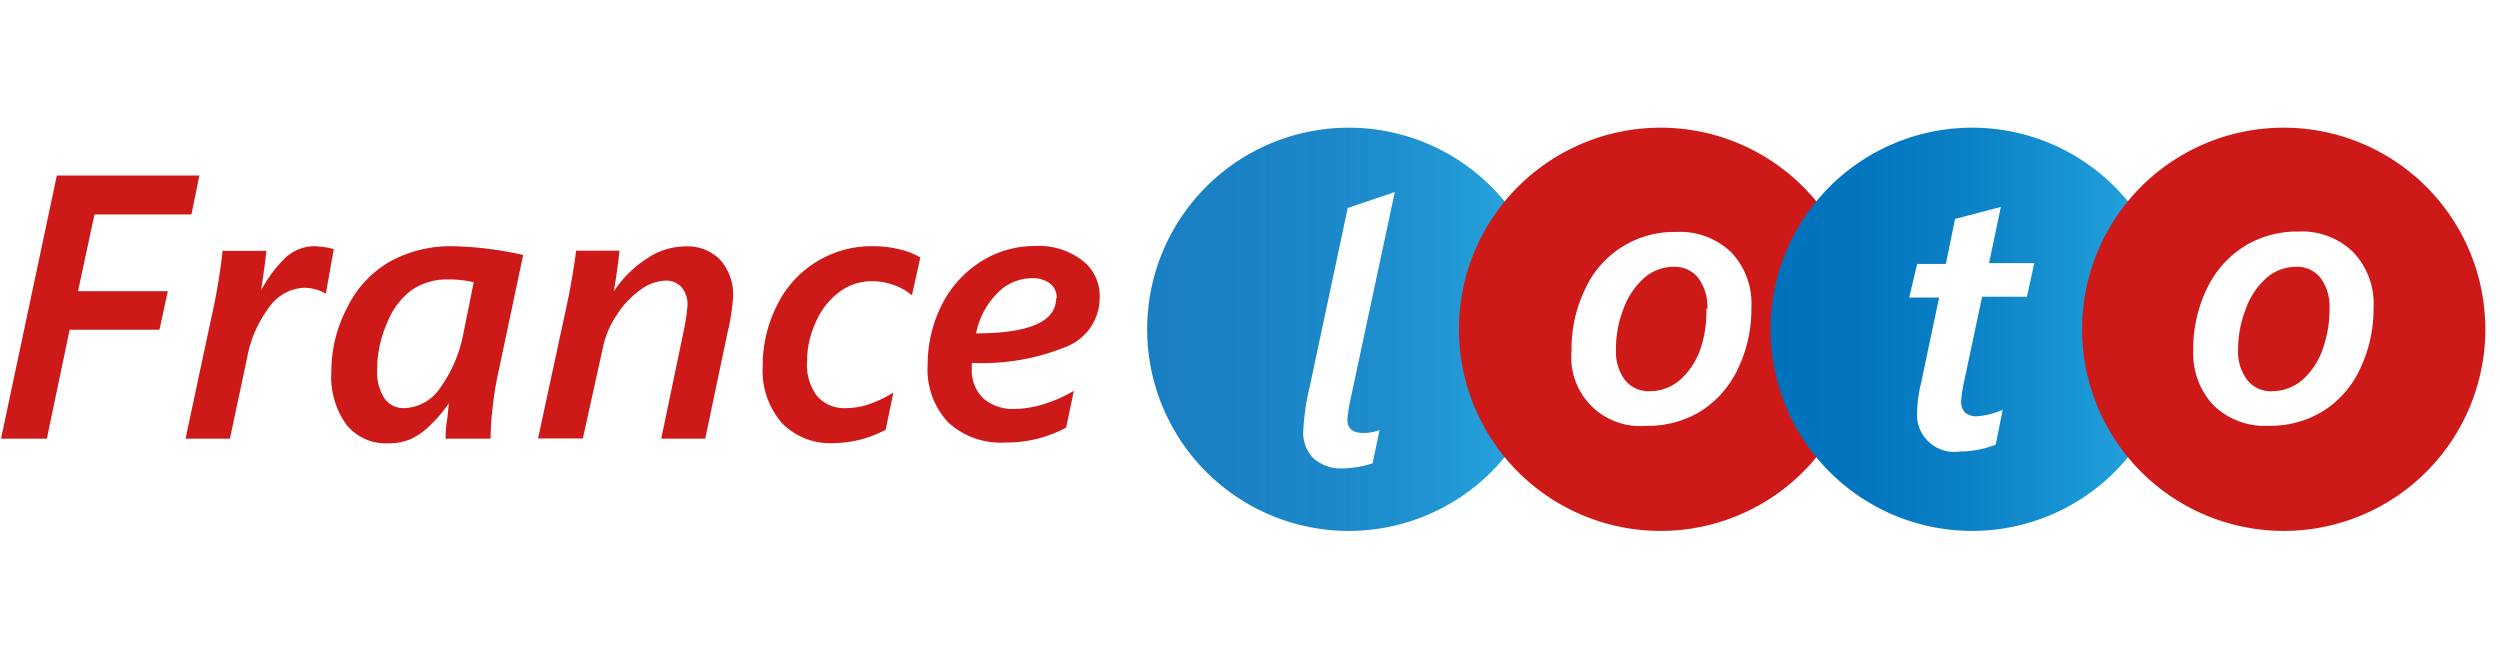
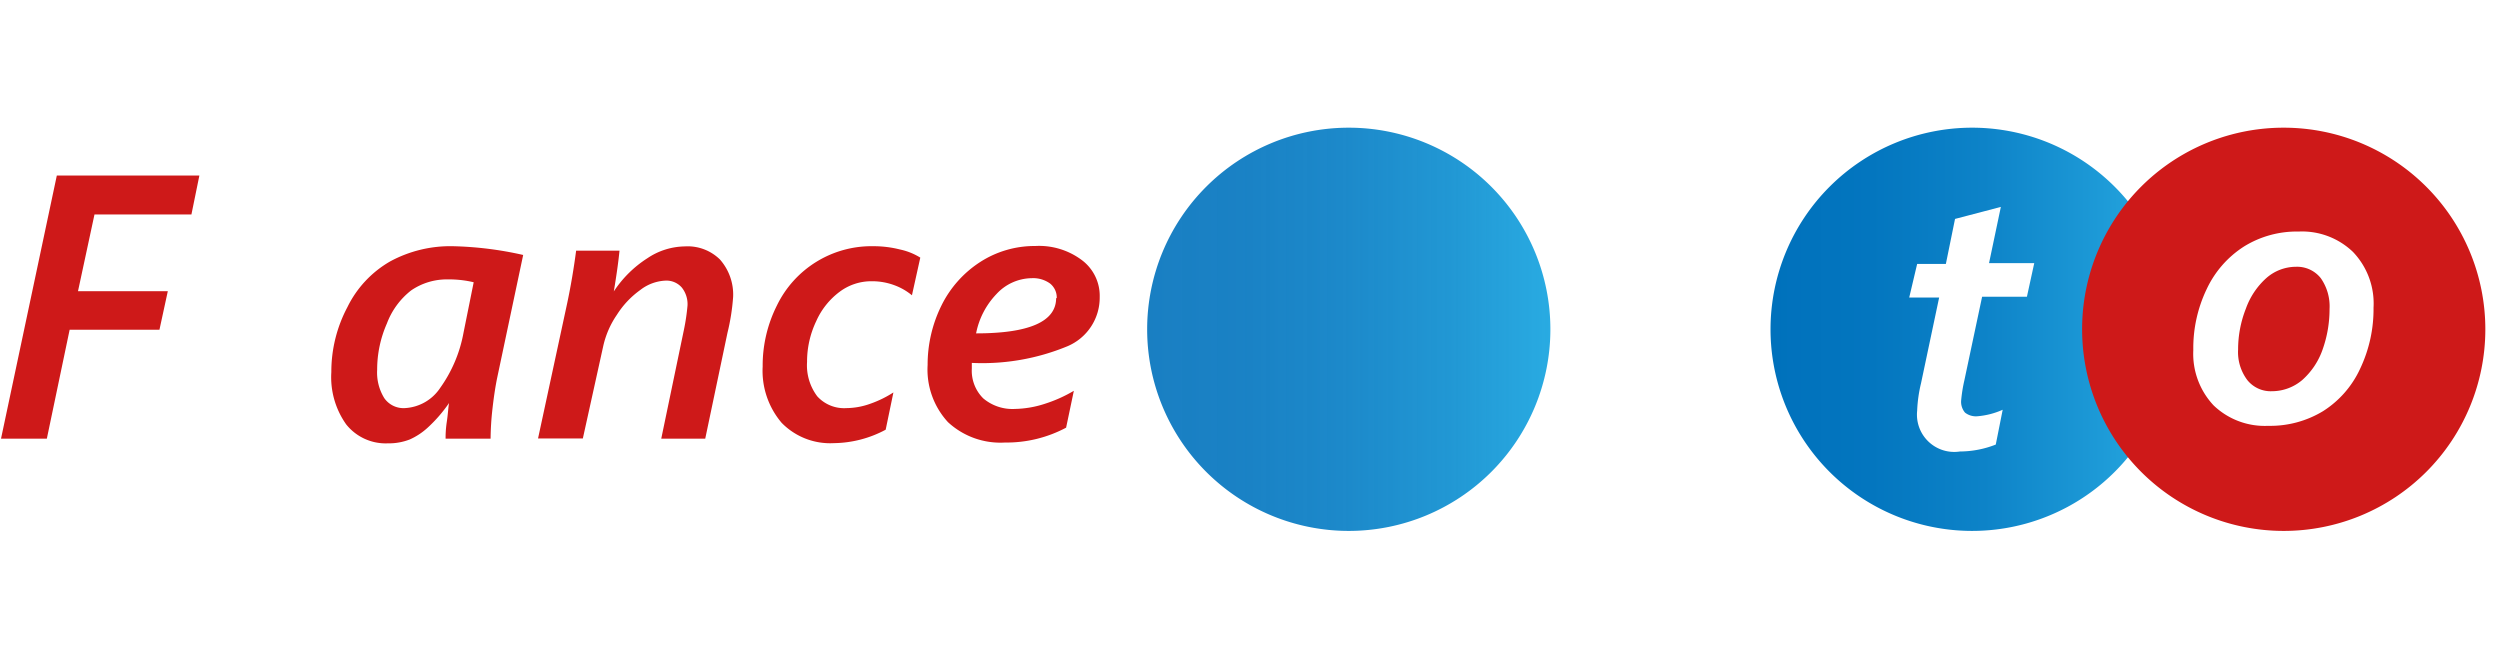
<svg xmlns="http://www.w3.org/2000/svg" id="1058d564-ac6a-46a1-b779-20955d5b79f4" data-name="Layer 1" width="122.76" height="32.33" viewBox="0 0 122.76 32.33">
  <defs>
    <style>.f76ccdef-00ce-4c17-979b-327c9c400055{fill:#ce1919;}.bf35e987-2ac7-413b-be4e-b992d587acba{fill:url(#1660a248-d2d2-42a4-811d-1aa8875527f9);}.\31 82c24a6-0cb7-4c5d-8ba3-893d59863d97{fill:#fff;}.\37 1d270c5-749e-4cbd-9d88-08ede89a38ae{fill:url(#70b3a46e-c5aa-4e84-9f89-4a94bb74cb9d);}</style>
    <linearGradient id="1660a248-d2d2-42a4-811d-1aa8875527f9" x1="56.33" y1="16.17" x2="76.13" y2="16.17" gradientUnits="userSpaceOnUse">
      <stop offset="0" stop-color="#0071bc" stop-opacity="0.9" />
      <stop offset="0.22" stop-color="#0375bf" stop-opacity="0.91" />
      <stop offset="0.48" stop-color="#0b80c6" stop-opacity="0.93" />
      <stop offset="0.75" stop-color="#1893d2" stop-opacity="0.96" />
      <stop offset="1" stop-color="#29abe2" />
    </linearGradient>
    <linearGradient id="70b3a46e-c5aa-4e84-9f89-4a94bb74cb9d" x1="86.94" y1="16.17" x2="106.73" y2="16.17" gradientUnits="userSpaceOnUse">
      <stop offset="0" stop-color="#0071bc" />
      <stop offset="0.25" stop-color="#0376bf" />
      <stop offset="0.53" stop-color="#0d83c8" />
      <stop offset="0.82" stop-color="#1d9ad7" />
      <stop offset="1" stop-color="#29abe2" />
    </linearGradient>
  </defs>
  <title>FranceLoto</title>
  <path class="f76ccdef-00ce-4c17-979b-327c9c400055" d="M9.4,10.53H4.64L3.83,14.3H8.24l-.41,1.89H3.42L2.3,21.54H.05L2.79,8.62h7Z" />
-   <path class="f76ccdef-00ce-4c17-979b-327c9c400055" d="M16,14.42a2.18,2.18,0,0,0-1.06-.29,2.21,2.21,0,0,0-1.71.94,5.86,5.86,0,0,0-1.1,2.52l-.84,3.95H9.11l1.28-6a29.06,29.06,0,0,0,.54-3.22h2.15c-.06.58-.15,1.23-.26,1.94h0a6.52,6.52,0,0,1,1.19-1.6,2.12,2.12,0,0,1,1.47-.57,4.21,4.21,0,0,1,.91.14Z" />
  <path class="f76ccdef-00ce-4c17-979b-327c9c400055" d="M24.09,21.54H21.88c0-.15,0-.43.06-.83s.07-.7.11-.92h0A7,7,0,0,1,21,21a3.27,3.27,0,0,1-.88.58,2.85,2.85,0,0,1-1.08.19A2.48,2.48,0,0,1,17,20.84a4,4,0,0,1-.73-2.57,6.76,6.76,0,0,1,.79-3.19,5.24,5.24,0,0,1,2.11-2.25,6.2,6.2,0,0,1,3.07-.74,17.19,17.19,0,0,1,3.45.43l-1.27,6c-.09.43-.17.95-.24,1.57A14.09,14.09,0,0,0,24.09,21.54Zm-.83-7.68A5.2,5.2,0,0,0,22,13.72a3.09,3.09,0,0,0-1.81.54A3.71,3.71,0,0,0,19,15.88a5.62,5.62,0,0,0-.48,2.28,2.38,2.38,0,0,0,.35,1.39,1.15,1.15,0,0,0,1,.49,2.22,2.22,0,0,0,1.75-1,6.72,6.72,0,0,0,1.14-2.7Z" />
  <path class="f76ccdef-00ce-4c17-979b-327c9c400055" d="M36,14.57a10.42,10.42,0,0,1-.28,1.78l-1.09,5.19H32.47l1.11-5.33A10.17,10.17,0,0,0,33.76,15a1.31,1.31,0,0,0-.28-.88,1,1,0,0,0-.81-.34,2.17,2.17,0,0,0-1.23.46,4.36,4.36,0,0,0-1.15,1.22A4.4,4.4,0,0,0,29.62,17l-1,4.53h-2.2l1.39-6.45c.22-1,.38-2,.48-2.77h2.13c-.05.51-.14,1.17-.28,2h0a5.55,5.55,0,0,1,1.65-1.63,3.37,3.37,0,0,1,1.83-.58,2.26,2.26,0,0,1,1.73.64A2.6,2.6,0,0,1,36,14.57Z" />
  <path class="f76ccdef-00ce-4c17-979b-327c9c400055" d="M44.78,14.5a2.92,2.92,0,0,0-.85-.49,3.15,3.15,0,0,0-1.13-.2,2.6,2.6,0,0,0-1.56.51,3.64,3.64,0,0,0-1.16,1.45,4.61,4.61,0,0,0-.45,2,2.53,2.53,0,0,0,.5,1.69,1.78,1.78,0,0,0,1.43.58,3.55,3.55,0,0,0,1.19-.22,5.31,5.31,0,0,0,1.12-.55l-.38,1.83a5.5,5.5,0,0,1-2.54.66,3.33,3.33,0,0,1-2.57-1A3.94,3.94,0,0,1,37.45,18a6.57,6.57,0,0,1,.7-3,5.16,5.16,0,0,1,4.74-2.91,5.26,5.26,0,0,1,1.3.16,3.12,3.12,0,0,1,1,.4Z" />
  <path class="f76ccdef-00ce-4c17-979b-327c9c400055" d="M54,14.59A2.59,2.59,0,0,1,52.42,17a10.93,10.93,0,0,1-4.7.82l0,.1v.18a1.91,1.91,0,0,0,.56,1.46,2.22,2.22,0,0,0,1.56.52,5,5,0,0,0,1.46-.25,6.9,6.9,0,0,0,1.43-.64L52.35,21a6.22,6.22,0,0,1-3,.73,3.79,3.79,0,0,1-2.8-1,3.81,3.81,0,0,1-1-2.81A6.55,6.55,0,0,1,46.23,15a5.36,5.36,0,0,1,1.91-2.14,4.93,4.93,0,0,1,2.69-.78,3.5,3.5,0,0,1,2.29.69A2.19,2.19,0,0,1,54,14.59Zm-2.11.05a.88.88,0,0,0-.33-.72,1.42,1.42,0,0,0-.9-.26,2.39,2.39,0,0,0-1.73.78,3.85,3.85,0,0,0-1,1.93C50.54,16.37,51.86,15.79,51.86,14.64Z" />
  <g id="f70d8036-5de3-4d69-ab88-b3e0b2043015" data-name=" 297797984">
    <path class="bf35e987-2ac7-413b-be4e-b992d587acba" d="M66.23,6.27a9.9,9.9,0,1,1-9.9,9.9A9.9,9.9,0,0,1,66.23,6.27Z" />
  </g>
-   <path class="182c24a6-0cb7-4c5d-8ba3-893d59863d97" d="M66,23a2.07,2.07,0,0,1-1.5-.49A1.8,1.8,0,0,1,64,21.08,11.65,11.65,0,0,1,64.31,19l1.87-8.79,2.31-.78L66.35,19.45a8.32,8.32,0,0,0-.19,1.14c0,.45.26.67.77.67a2.29,2.29,0,0,0,.81-.14l-.34,1.63A5.13,5.13,0,0,1,66,23Z" />
  <g id="702371d6-6a48-4dd8-9fa9-0e2ba76b443b" data-name=" 297797984">
-     <path class="f76ccdef-00ce-4c17-979b-327c9c400055" d="M81.53,6.27a9.9,9.9,0,1,1-9.89,9.9A9.9,9.9,0,0,1,81.53,6.27Z" />
-   </g>
+     </g>
  <path class="182c24a6-0cb7-4c5d-8ba3-893d59863d97" d="M86,15.11a6.81,6.81,0,0,1-.66,3,5,5,0,0,1-1.82,2.08,5,5,0,0,1-2.69.72,3.38,3.38,0,0,1-3.66-3.7,6.7,6.7,0,0,1,.66-3,4.8,4.8,0,0,1,4.5-2.82,3.62,3.62,0,0,1,2.68,1A3.66,3.66,0,0,1,86,15.11Zm-2.16.06a2.4,2.4,0,0,0-.44-1.51,1.47,1.47,0,0,0-1.22-.56,2.23,2.23,0,0,0-1.46.56,3.78,3.78,0,0,0-1,1.5,5.45,5.45,0,0,0-.37,2,2.33,2.33,0,0,0,.44,1.5,1.49,1.49,0,0,0,1.22.55,2.28,2.28,0,0,0,1.48-.55,3.57,3.57,0,0,0,1-1.5A5.68,5.68,0,0,0,83.79,15.17Z" />
  <g id="c1e6e196-7e39-4aec-9e65-9c6cc2ee37cf" data-name=" 297797984">
    <path class="71d270c5-749e-4cbd-9d88-08ede89a38ae" d="M96.83,6.27a9.9,9.9,0,1,1-9.89,9.9A9.9,9.9,0,0,1,96.83,6.27Z" />
  </g>
  <path class="182c24a6-0cb7-4c5d-8ba3-893d59863d97" d="M99.53,14.57h-2.2l-.87,4.1a7.28,7.28,0,0,0-.16,1,.82.82,0,0,0,.19.59.86.86,0,0,0,.61.18,3.77,3.77,0,0,0,1.24-.32L98,21.83a4.86,4.86,0,0,1-1.76.34,1.83,1.83,0,0,1-2.1-2,6.83,6.83,0,0,1,.19-1.35l.89-4.21H93.75l.39-1.65h1.41L96,10.75l2.25-.59-.58,2.76h2.22Z" />
  <g id="d35e7077-5c7d-4062-86bc-763a672bc3df" data-name=" 297797984">
    <path class="f76ccdef-00ce-4c17-979b-327c9c400055" d="M112.14,6.27a9.9,9.9,0,1,1-9.9,9.9A9.89,9.89,0,0,1,112.14,6.27Z" />
  </g>
  <path class="182c24a6-0cb7-4c5d-8ba3-893d59863d97" d="M116.55,15.11a6.81,6.81,0,0,1-.66,3,4.88,4.88,0,0,1-1.82,2.08,5,5,0,0,1-2.69.72,3.63,3.63,0,0,1-2.68-1,3.7,3.7,0,0,1-1-2.72,6.7,6.7,0,0,1,.66-3,5,5,0,0,1,1.82-2.08,4.91,4.91,0,0,1,2.69-.74,3.61,3.61,0,0,1,2.67,1A3.66,3.66,0,0,1,116.55,15.11Zm-2.16.06a2.4,2.4,0,0,0-.43-1.51,1.48,1.48,0,0,0-1.22-.56,2.21,2.21,0,0,0-1.46.56,3.68,3.68,0,0,0-1,1.5,5.45,5.45,0,0,0-.38,2,2.28,2.28,0,0,0,.45,1.5,1.47,1.47,0,0,0,1.22.55,2.3,2.3,0,0,0,1.48-.55,3.57,3.57,0,0,0,1-1.5A5.9,5.9,0,0,0,114.39,15.17Z" />
</svg>